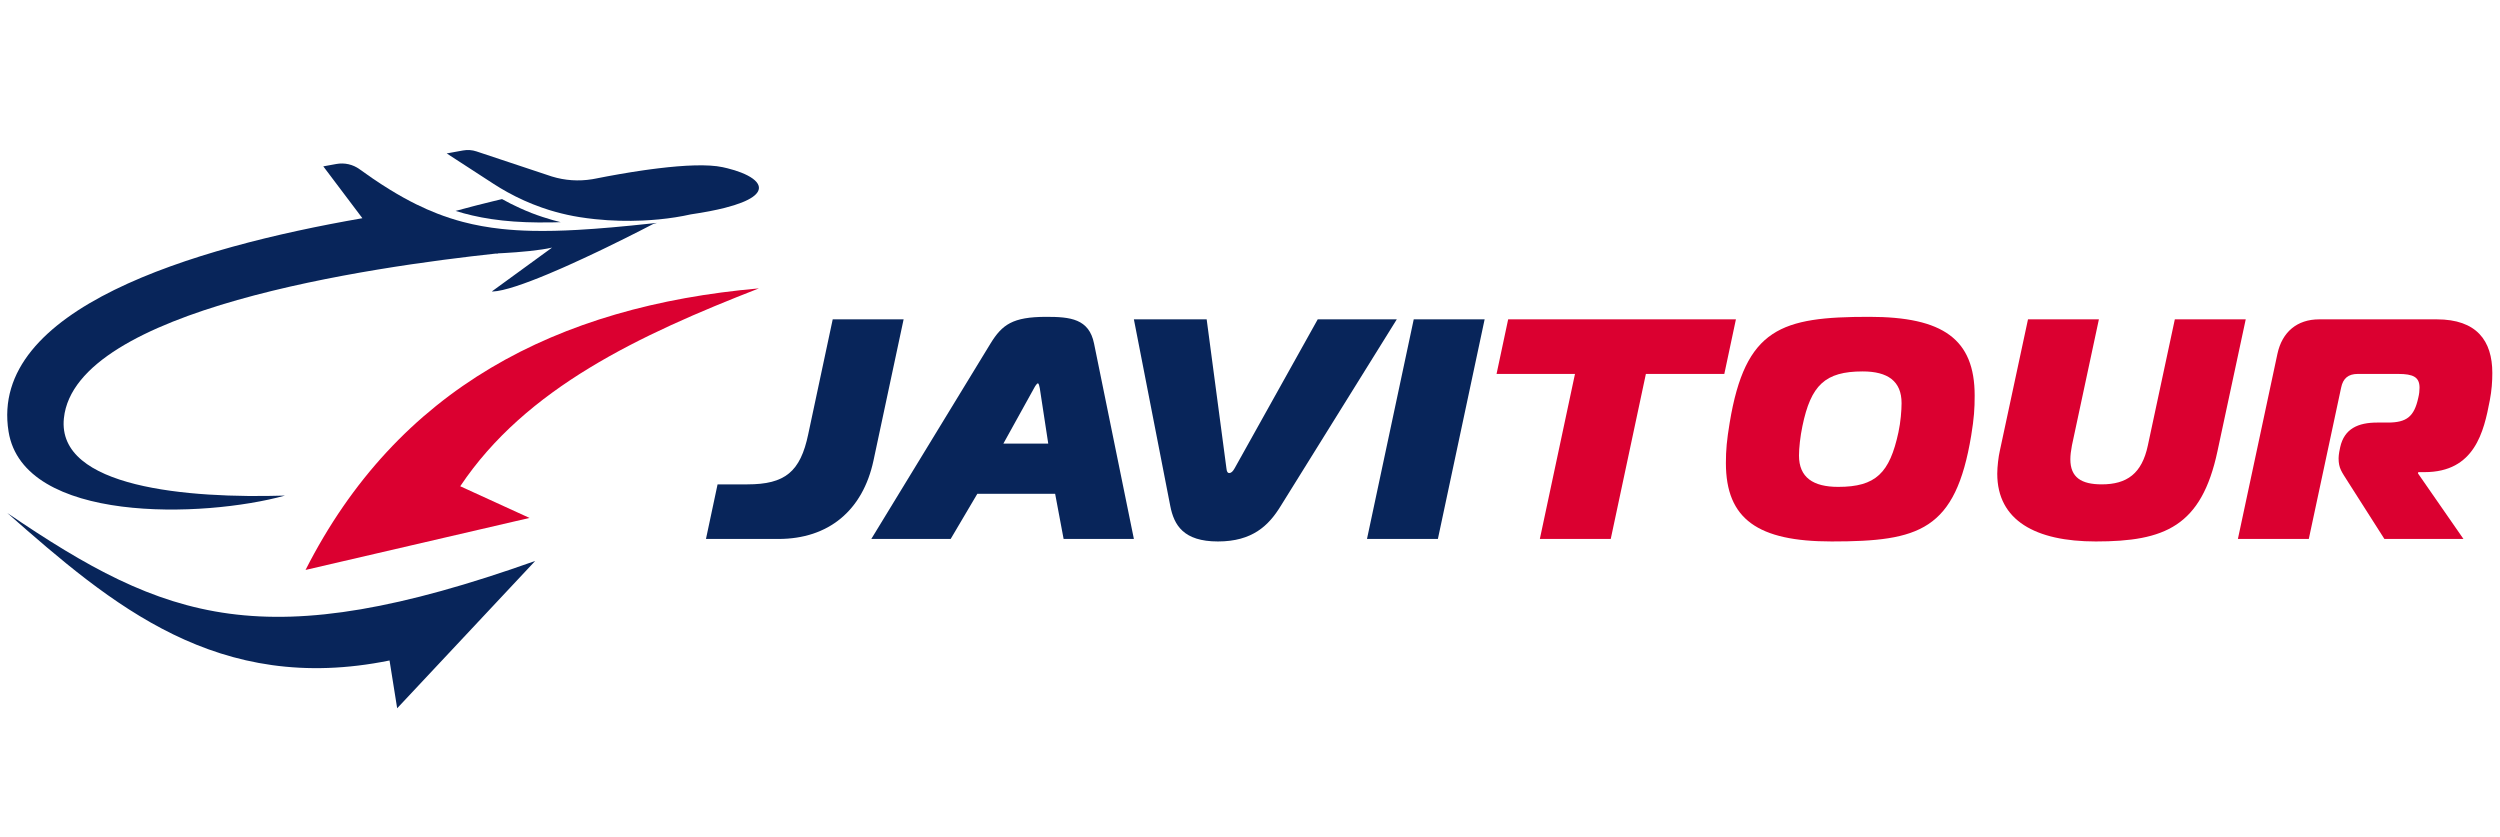
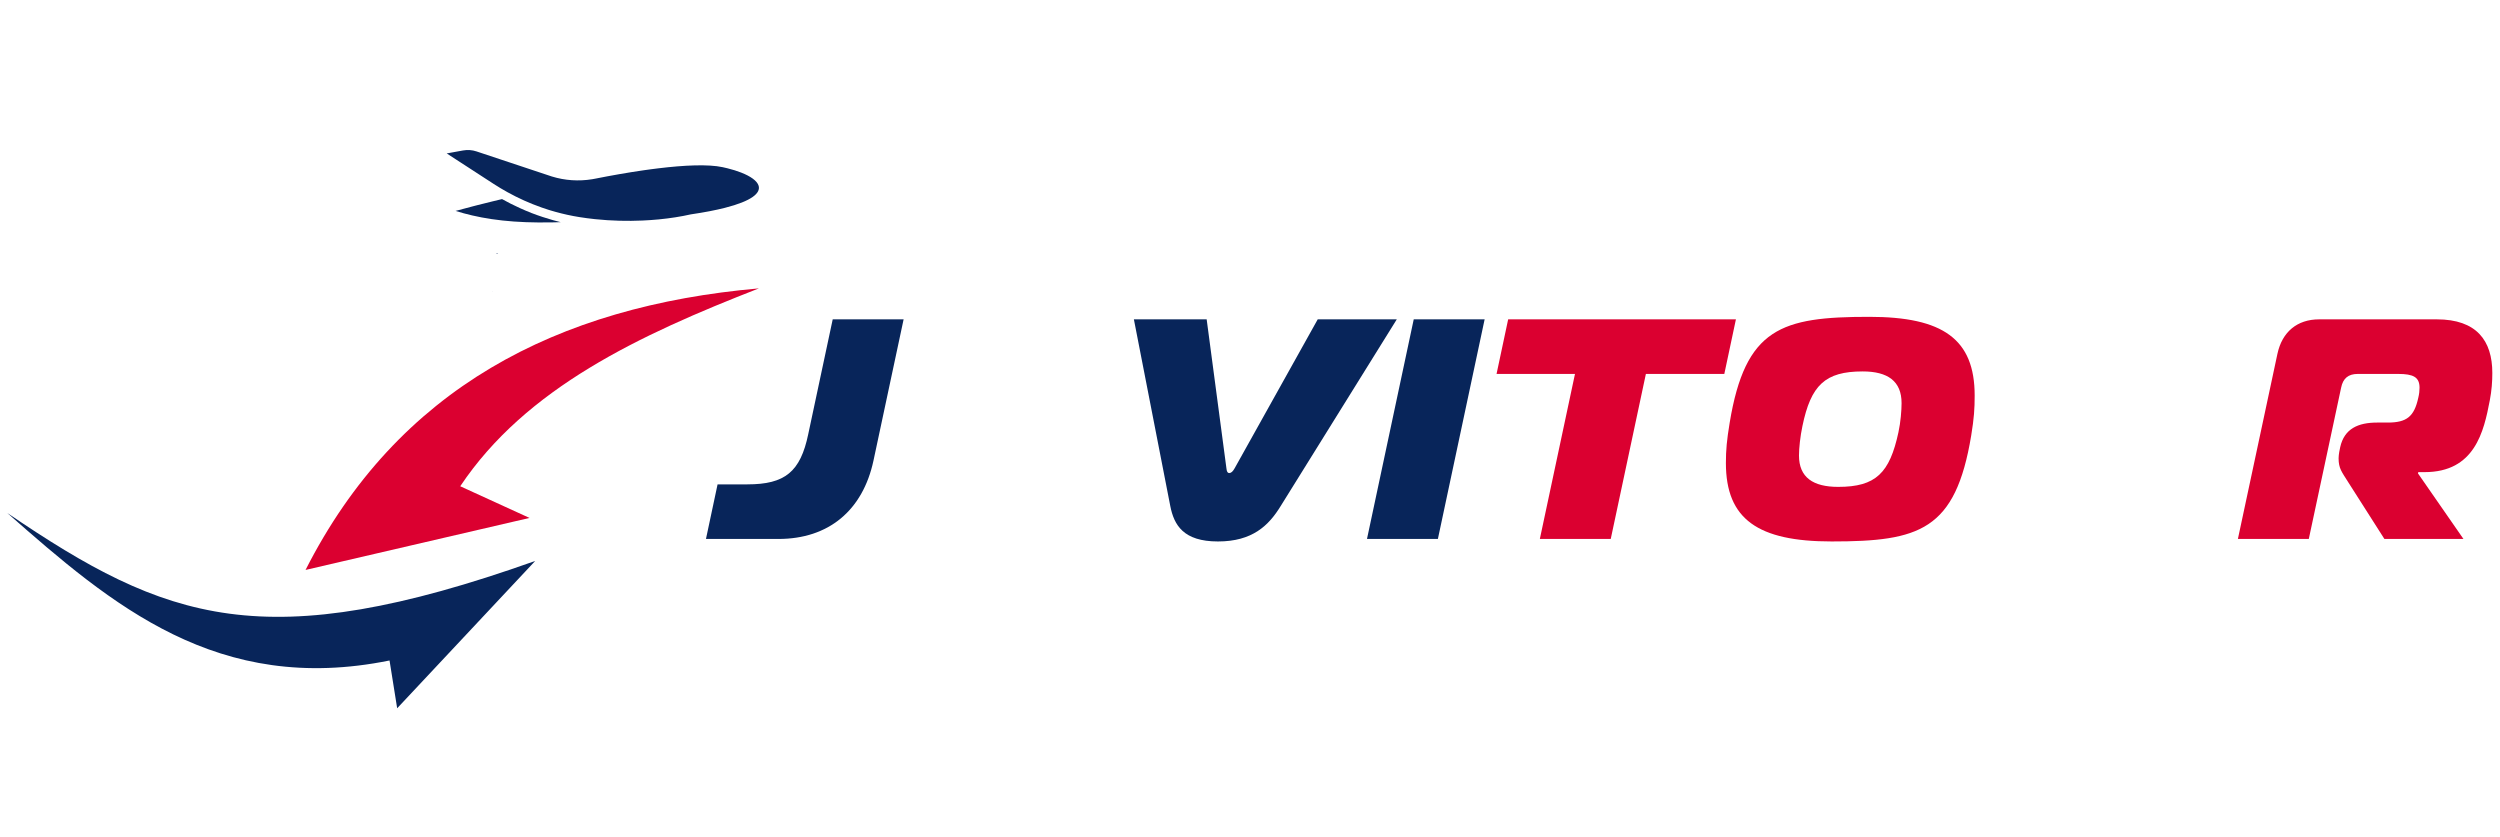
<svg xmlns="http://www.w3.org/2000/svg" xmlns:xlink="http://www.w3.org/1999/xlink" version="1.1" id="Layer_1" x="0px" y="0px" width="1073.5px" height="359.5px" viewBox="0 0 1073.5 359.5" enable-background="new 0 0 1073.5 359.5" xml:space="preserve">
  <g>
    <defs>
      <rect id="SVGID_1_" x="-24.01" y="-94.013" width="1121.322" height="560.661" />
    </defs>
    <clipPath id="SVGID_2_">
      <use xlink:href="#SVGID_1_" overflow="visible" />
    </clipPath>
    <path clip-path="url(#SVGID_2_)" fill="#DB0030" d="M325.887,123.823c-51.381,20.053-100.018,42.737-128.265,84.974l29.748,13.604   l-96.173,22.331C170.699,166.964,238.956,131.483,325.887,123.823" />
  </g>
  <g>
    <defs>
      <rect id="SVGID_3_" x="-24.01" y="-94.013" width="1121.322" height="560.661" />
    </defs>
    <clipPath id="SVGID_4_">
      <use xlink:href="#SVGID_3_" overflow="visible" />
    </clipPath>
    <path clip-path="url(#SVGID_4_)" fill="#08255A" d="M3.1,220.258c68.456,46.528,110.391,61.94,226.715,20.616l-59.271,63.257   l-3.276-20.52C93.483,298.596,48.068,259.849,3.1,220.258" />
  </g>
  <g>
    <defs>
-       <rect id="SVGID_5_" x="-24.01" y="-94.013" width="1121.322" height="560.661" />
-     </defs>
+       </defs>
    <clipPath id="SVGID_6_">
      <use xlink:href="#SVGID_5_" overflow="visible" />
    </clipPath>
    <path clip-path="url(#SVGID_6_)" fill="#08255A" d="M271.032,96.862c-5.594,0.553-10.87,1.022-15.872,1.386   c-2.496,0.185-4.924,0.343-7.29,0.474c-3.388,0.185-6.646,0.317-9.792,0.388c-3.405,0.076-6.68,0.082-9.843,0.008   c-4.462-0.104-8.703-0.368-12.785-0.805c-5.813-0.625-11.305-1.608-16.637-3.009c-3.732-0.981-7.389-2.17-11.025-3.582   c-3.01-1.168-6.007-2.489-9.022-3.977c-3.667-1.809-7.363-3.868-11.146-6.187c-2.523-1.547-5.086-3.208-7.704-5   c-1.807-1.234-3.64-2.528-5.507-3.882c-2.877-2.089-6.488-2.896-9.986-2.26l-3.429,0.622l-2.172,0.396l6.489,8.608l1.812,2.4   l8.487,11.258C82.534,106.381-4.805,132.644,3.674,185.312c6.369,39.575,83.784,37.158,118.707,27.491   c-41.635,1.285-98.038-3.313-94.946-33.206c4.844-46.844,131.769-64.936,185.954-70.766c-0.005-0.004-0.011-0.008-0.017-0.01   c1.063-0.053,2.122-0.106,3.171-0.168c1.724-0.1,3.42-0.211,5.074-0.337c2.053-0.157,4.037-0.335,5.917-0.537   c3.659-0.394,6.923-0.872,9.526-1.462l-5.27,3.839l-19.155,13.941l-0.121,0.089l-1.222,0.891c0.08,0.033,0.165,0.069,0.256,0.108   c4.828-0.199,13.774-3.319,23.667-7.449c0.068-0.028,0.136-0.057,0.204-0.085c1.823-0.762,3.675-1.559,5.541-2.375   c0.259-0.112,0.518-0.228,0.777-0.343c0.867-0.38,1.734-0.768,2.602-1.157c4.203-1.884,8.401-3.843,12.373-5.737   c1.21-0.578,2.397-1.148,3.559-1.711c11.43-5.533,20.186-10.131,20.187-10.131c0.695-0.202,1.18-0.347,1.439-0.423   c0.145-0.043,0.221-0.066,0.221-0.066c-0.068,0.006-0.135,0.012-0.203,0.021C278.154,96.137,274.533,96.515,271.032,96.862" />
  </g>
  <g>
    <defs>
      <rect id="SVGID_7_" x="-24.01" y="-94.013" width="1121.322" height="560.661" />
    </defs>
    <clipPath id="SVGID_8_">
      <use xlink:href="#SVGID_7_" overflow="visible" />
    </clipPath>
    <path clip-path="url(#SVGID_8_)" fill="#08255A" d="M325.751,79.761c-0.628-2.094-3.416-4.065-7.525-5.671   c-1.73-0.677-3.696-1.29-5.833-1.821c-0.688-0.173-1.392-0.334-2.115-0.489c-6.209-1.324-16.391-0.866-27.744,0.519   c-0.991,0.121-1.99,0.249-2.994,0.383c-0.979,0.13-1.962,0.266-2.951,0.406c-6.965,1.002-14.174,2.275-21.039,3.643   c-0.431,0.087-0.865,0.163-1.298,0.234c-5.767,0.944-11.679,0.546-17.276-1.175l-10.139-3.374l-20.894-6.953l-1.354-0.45   c-1.849-0.616-3.823-0.756-5.741-0.406l-1.635,0.296l-5.392,0.982l4.282,2.779l1.884,1.225l3.997,2.594l10.031,6.515   c1.92,1.245,3.884,2.417,5.882,3.522c4.695,2.6,9.593,4.802,14.645,6.575c0.915,0.323,1.835,0.628,2.758,0.921   c0.35,0.112,0.701,0.223,1.052,0.332c0.703,0.211,1.41,0.416,2.12,0.613c3.403,0.95,6.863,1.714,10.367,2.271   c2.229,0.355,4.451,0.643,6.657,0.876c7.083,0.746,13.994,0.884,20.417,0.596c2.387-0.105,4.702-0.271,6.935-0.487   c2.478-0.241,4.85-0.539,7.096-0.892c2.372-0.371,4.611-0.795,6.672-1.265c5.877-0.86,10.732-1.813,14.691-2.819   C322.806,86.31,326.691,82.893,325.751,79.761" />
  </g>
  <g>
    <defs>
      <rect id="SVGID_9_" x="-24.01" y="-94.013" width="1121.322" height="560.661" />
    </defs>
    <clipPath id="SVGID_10_">
      <use xlink:href="#SVGID_9_" overflow="visible" />
    </clipPath>
    <path clip-path="url(#SVGID_10_)" fill="#08255A" d="M210.966,94.067c6.273,0.941,12.944,1.4,20.272,1.458   c2.048,0.016,4.146,0.002,6.302-0.041c1.054-0.024,2.122-0.052,3.205-0.085c-1.148-0.278-2.293-0.582-3.433-0.902   c-1.453-0.407-2.896-0.858-4.333-1.332c-1.558-0.515-3.105-1.059-4.638-1.653c-1.733-0.671-3.446-1.408-5.146-2.181   c-2.585-1.174-5.135-2.448-7.622-3.844c-1.366,0.324-2.731,0.655-4.096,0.988c-2.12,0.518-4.234,1.041-6.333,1.577   c-0.703,0.178-1.398,0.362-2.098,0.542c-2.505,0.649-4.993,1.305-7.427,1.976c2.331,0.73,4.691,1.367,7.094,1.927   C205.402,93.119,208.144,93.643,210.966,94.067" />
  </g>
  <g>
    <defs>
      <rect id="SVGID_11_" x="-24.01" y="-94.013" width="1121.322" height="560.661" />
    </defs>
    <clipPath id="SVGID_12_">
      <use xlink:href="#SVGID_11_" overflow="visible" />
    </clipPath>
    <path clip-path="url(#SVGID_12_)" fill="#08255A" d="M211.438,125.253c0.076,0,0.16-0.008,0.239-0.008l-0.139-0.065   L211.438,125.253z" />
  </g>
  <g>
    <defs>
      <rect id="SVGID_13_" x="-24.01" y="-94.013" width="1121.322" height="560.661" />
    </defs>
    <clipPath id="SVGID_14_">
      <use xlink:href="#SVGID_13_" overflow="visible" />
    </clipPath>
    <polygon clip-path="url(#SVGID_14_)" fill="#08255A" points="213.893,108.781 213.11,108.858 213.229,108.665 213.717,108.665  " />
  </g>
  <g>
    <defs>
      <rect id="SVGID_15_" x="-24.01" y="-94.013" width="1121.322" height="560.661" />
    </defs>
    <clipPath id="SVGID_16_">
      <use xlink:href="#SVGID_15_" overflow="visible" />
    </clipPath>
    <path clip-path="url(#SVGID_16_)" fill="#08255A" d="M308.126,207.987h12.798c16.165,0,22.766-5.39,26.134-21.556l10.507-49.303   h30.446l-12.933,60.621c-4.581,21.418-19.264,33.678-40.818,33.678h-31.119L308.126,207.987z" />
  </g>
  <g>
    <defs>
      <rect id="SVGID_17_" x="-24.01" y="-94.013" width="1121.322" height="560.661" />
    </defs>
    <clipPath id="SVGID_18_">
      <use xlink:href="#SVGID_17_" overflow="visible" />
    </clipPath>
-     <path clip-path="url(#SVGID_18_)" fill="#08255A" d="M425.327,147.5c4.984-8.082,9.431-11.45,23.979-11.45   c10.238,0,18.321,0.808,20.476,11.45l17.109,83.924h-30.175l-3.639-19.397h-33.408l-11.451,19.397h-34.082L425.327,147.5z    M430.851,190.474h19.265l-3.639-23.844c-0.134-0.674-0.404-2.022-0.808-2.022c-0.404,0-1.211,1.213-1.617,2.022L430.851,190.474z" />
  </g>
  <g>
    <defs>
      <rect id="SVGID_19_" x="-24.01" y="-94.013" width="1121.322" height="560.661" />
    </defs>
    <clipPath id="SVGID_20_">
      <use xlink:href="#SVGID_19_" overflow="visible" />
    </clipPath>
    <path clip-path="url(#SVGID_20_)" fill="#08255A" d="M526.631,201.115c0.135,1.481,0.539,2.021,1.212,2.021   c0.674,0,1.483-0.539,2.29-2.021l35.699-63.988h33.947l-33.173,53.346l-16.671,26.806c-5.119,8.354-12.124,15.224-26.941,15.224   c-14.818,0-18.861-7.006-20.477-15.224l-15.626-80.152h31.253L526.631,201.115z" />
  </g>
  <g>
    <defs>
      <rect id="SVGID_21_" x="-24.01" y="-94.013" width="1121.322" height="560.661" />
    </defs>
    <clipPath id="SVGID_22_">
      <use xlink:href="#SVGID_21_" overflow="visible" />
    </clipPath>
    <polygon clip-path="url(#SVGID_22_)" fill="#08255A" points="586.984,231.424 607.057,137.128 637.501,137.128 617.429,231.424     " />
  </g>
  <g>
    <defs>
      <rect id="SVGID_23_" x="-24.01" y="-94.013" width="1121.322" height="560.661" />
    </defs>
    <clipPath id="SVGID_24_">
      <use xlink:href="#SVGID_23_" overflow="visible" />
    </clipPath>
    <polygon clip-path="url(#SVGID_24_)" fill="#DB0030" points="661.211,231.424 676.298,160.568 642.619,160.568 647.604,137.128    745.404,137.128 740.422,160.568 706.742,160.568 691.654,231.424  " />
  </g>
  <g>
    <defs>
      <rect id="SVGID_25_" x="-24.01" y="-94.013" width="1121.322" height="560.661" />
    </defs>
    <clipPath id="SVGID_26_">
      <use xlink:href="#SVGID_25_" overflow="visible" />
    </clipPath>
    <path clip-path="url(#SVGID_26_)" fill="#DB0030" d="M847.923,169.862c0,5.658-0.269,9.7-1.48,17.109   c-6.736,40.817-22.229,45.532-59.947,45.532c-31.656,0-45.398-9.565-45.398-33.679c0-5.657,0.403-9.835,1.616-17.242   c6.735-40.817,22.228-45.533,59.946-45.533C834.318,136.049,847.923,145.613,847.923,169.862 M772.484,195.592   c0,9.43,6.064,13.474,16.841,13.474c16.164,0,22.092-5.928,25.864-23.441c0.943-4.31,1.346-9.43,1.346-12.528   c0-9.43-5.926-13.606-16.703-13.606c-16.166,0-22.227,5.929-25.864,23.441C773.022,187.376,772.484,192.494,772.484,195.592" />
  </g>
  <g>
    <defs>
-       <rect id="SVGID_27_" x="-24.01" y="-94.013" width="1121.322" height="560.661" />
-     </defs>
+       </defs>
    <clipPath id="SVGID_28_">
      <use xlink:href="#SVGID_27_" overflow="visible" />
    </clipPath>
    <path clip-path="url(#SVGID_28_)" fill="#DB0030" d="M922.287,191.281l11.584-54.155h30.445l-12.125,56.578   c-6.87,32.334-22.632,38.799-52.269,38.799c-25.862,0-42.299-9.025-42.299-29.098c0-2.965,0.539-7.409,1.077-9.701l12.124-56.578   h30.444l-11.584,54.155c-0.404,2.155-0.673,4.176-0.673,5.928c0,7.813,4.716,10.777,13.472,10.777   C913.26,207.987,919.727,203.406,922.287,191.281" />
  </g>
  <g>
    <defs>
      <rect id="SVGID_29_" x="-24.01" y="-94.013" width="1121.322" height="560.661" />
    </defs>
    <clipPath id="SVGID_30_">
      <use xlink:href="#SVGID_29_" overflow="visible" />
    </clipPath>
    <path clip-path="url(#SVGID_30_)" fill="#DB0030" d="M977.925,151.946c2.021-9.43,8.486-14.818,17.916-14.818h50.517   c17.11,0,23.845,9.16,23.845,23.037c0,3.636-0.269,7.544-1.078,11.719c-2.559,13.47-6.466,30.849-28.019,30.849h-2.696   l-0.134,0.539l19.533,28.154h-33.947l-15.626-24.517c-2.695-4.311-4.044-5.794-4.044-10.104c0-0.94,0.136-1.75,0.271-2.692   l0.403-2.022c1.753-8.082,7.813-10.642,15.896-10.642h4.582c8.082,0,11.316-2.559,13.065-10.642c0.406-1.616,0.54-3.097,0.54-4.31   c0-4.581-2.695-5.927-9.159-5.927h-17.379c-4.04,0-6.331,1.885-7.139,5.927l-13.873,64.93h-30.445L977.925,151.946z" />
  </g>
</svg>